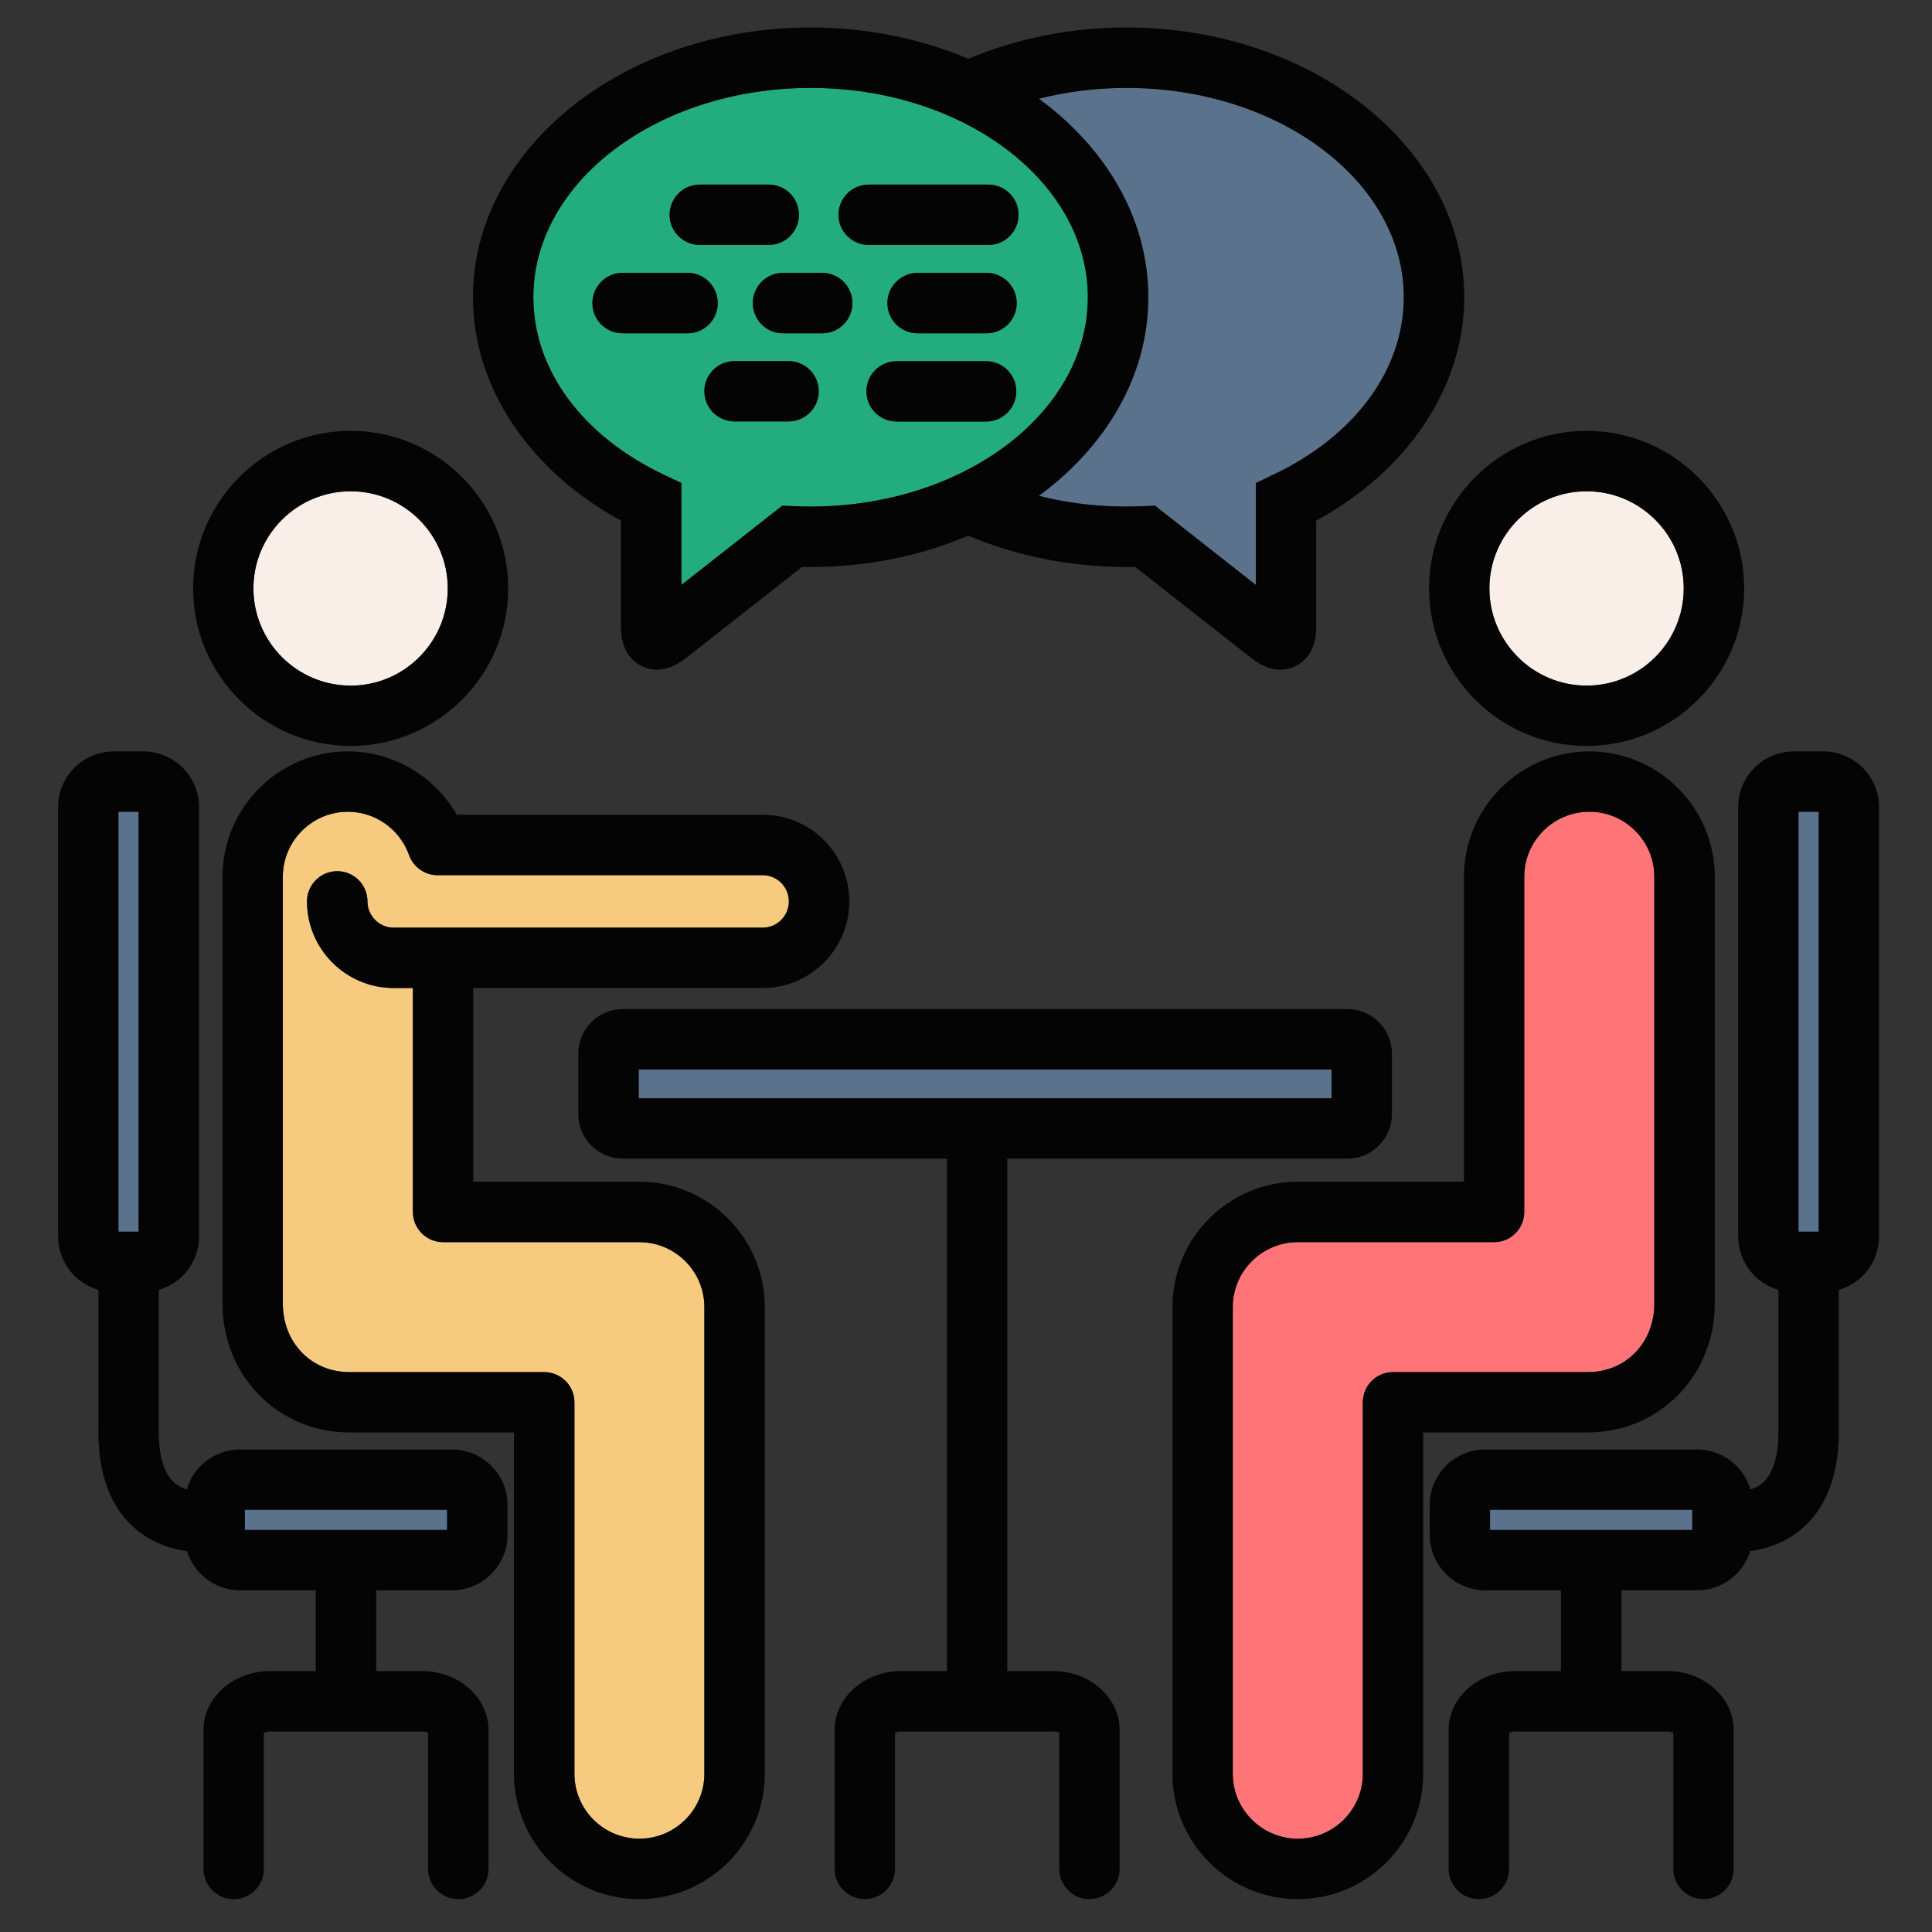
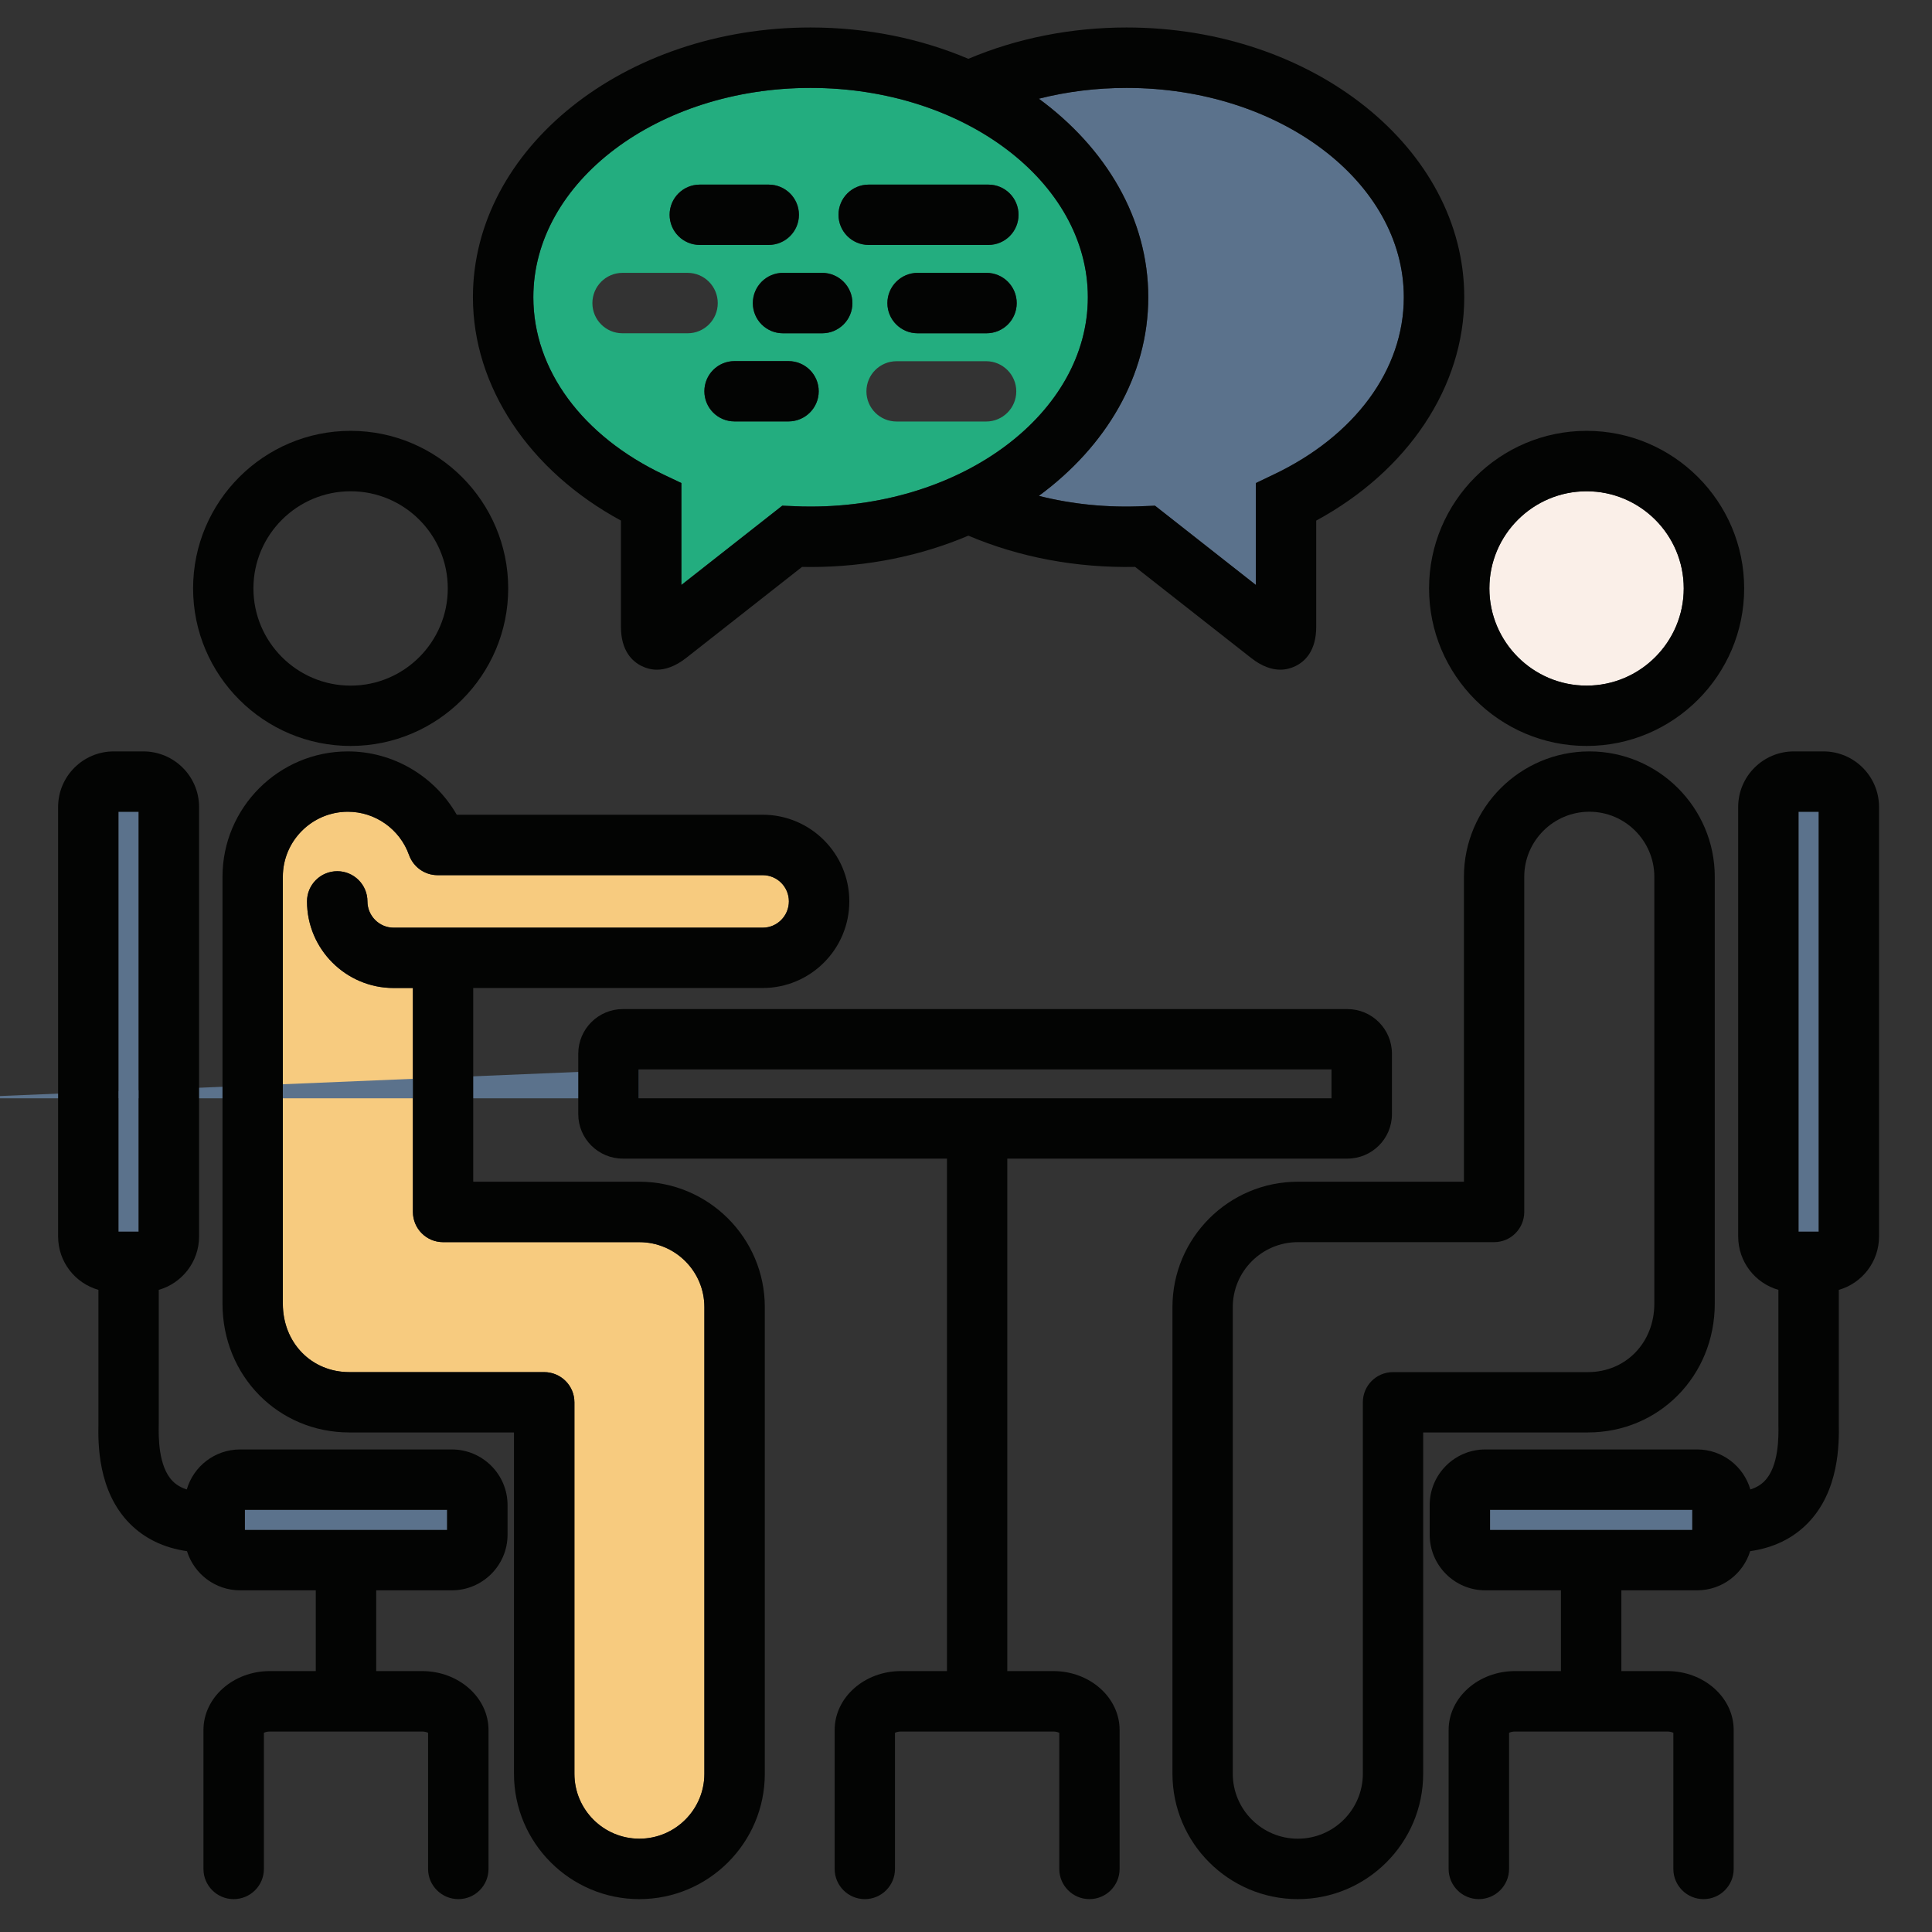
<svg xmlns="http://www.w3.org/2000/svg" id="Layer_1" viewBox="0 0 512 512" data-name="Layer 1">
  <rect x="0" y="0" width="512" height="512" fill="#333333" stroke="none" />
-   <path d="m343.933 487.273c9.496 0 17.235-7.71 17.235-17.207v-98.447c0-4.422 3.572-7.994 7.994-7.994h51.647c10.035 0 17.603-7.795 17.603-18.142v-113.131c0-9.496-7.739-17.234-17.206-17.234-9.524 0-17.263 7.738-17.263 17.234v88.81c0 4.422-3.572 8.022-7.994 8.022h-52.016c-9.496 0-17.235 7.71-17.235 17.207v123.675c0 9.496 7.739 17.207 17.235 17.207z" fill="#ff7577" />
  <path d="m420.469 181.697c14.202 0 25.739-11.565 25.739-25.767s-11.537-25.739-25.739-25.739-25.767 11.537-25.767 25.739 11.565 25.767 25.767 25.767z" fill="#faefe8" />
  <path d="m304.305 78.772c0 20.806-11.197 39.543-28.998 52.639 8.872 2.24 18.255 3.175 27.808 2.722l2.976-.114 26.731 21.005v-27.014l4.564-2.183c21.685-10.261 34.639-27.865 34.639-47.055 0-30.586-32.967-55.474-73.474-55.474-7.937 0-15.789.964-23.244 2.863 17.802 13.067 28.998 31.805 28.998 52.611z" fill="#5b728c" />
  <path d="m152.226 371.619v98.447c0 9.496 7.71 17.207 17.206 17.207s17.235-7.71 17.235-17.207v-123.675c0-9.496-7.739-17.207-17.235-17.207h-52.016c-4.422 0-7.994-3.6-7.994-8.022v-59.329h-5.102c-12.643 0-22.961-10.29-22.961-22.961 0-4.422 3.6-7.994 8.022-7.994 4.394 0 7.994 3.572 7.994 7.994 0 3.827 3.118 6.974 6.945 6.974h97.795c3.855 0 6.945-3.146 6.945-6.974s-3.09-6.945-6.945-6.945h-86.172c-3.373 0-6.378-2.126-7.54-5.329-2.438-6.86-8.958-11.48-16.214-11.48-9.496 0-17.235 7.738-17.235 17.234v113.131c0 10.346 7.568 18.142 17.631 18.142h51.619c4.422 0 8.022 3.572 8.022 7.994z" fill="#f7cb7f" />
-   <path d="m92.926 181.697c14.202 0 25.739-11.565 25.739-25.767s-11.537-25.739-25.739-25.739-25.767 11.537-25.767 25.739 11.565 25.767 25.767 25.767z" fill="#faefe8" />
  <path d="m64.891 400.107h53.603v5.357h-53.603z" fill="#5b728c" />
  <path d="m31.385 215.118h5.357v111.288h-5.357z" fill="#5b728c" />
  <path d="m394.872 400.107h53.603v5.357h-53.603z" fill="#5b728c" />
  <path d="m476.623 215.118h5.357v111.288h-5.357z" fill="#5b728c" />
  <path d="m164.982 72.309h17.235c4.422 0 7.994 3.6 7.994 8.022s-3.572 7.994-7.994 7.994h-17.235c-4.422 0-7.994-3.572-7.994-7.994s3.572-8.022 7.994-8.022zm20.466-23.386h18.255c4.422 0 8.022 3.571 8.022 7.994s-3.6 7.994-8.022 7.994h-18.255c-4.422 0-7.994-3.572-7.994-7.994s3.572-7.994 7.994-7.994zm32.428 23.386c4.422 0 8.022 3.6 8.022 8.022s-3.6 7.994-8.022 7.994h-10.375c-4.422 0-7.994-3.572-7.994-7.994s3.572-8.022 7.994-8.022zm12.331-23.386h31.72c4.422 0 7.994 3.571 7.994 7.994s-3.572 7.994-7.994 7.994h-31.72c-4.422 0-7.994-3.572-7.994-7.994s3.572-7.994 7.994-7.994zm31.209 39.401h-18.227c-4.422 0-8.022-3.572-8.022-7.994s3.6-8.022 8.022-8.022h18.227c4.45 0 8.022 3.6 8.022 8.022s-3.572 7.994-8.022 7.994zm-.085 23.386h-23.698c-4.45 0-8.022-3.571-8.022-7.994s3.572-7.994 8.022-7.994h23.698c4.394 0 7.994 3.572 7.994 7.994s-3.6 7.994-7.994 7.994zm-52.384-.028h-14.287c-4.422 0-7.994-3.572-7.994-7.994s3.572-7.994 7.994-7.994h14.287c4.422 0 8.022 3.572 8.022 7.994s-3.6 7.994-8.022 7.994zm-32.967 14.145 4.592 2.183v27.014l26.731-21.005 2.948.114c1.616.085 3.09.113 4.564.113 40.535 0 73.474-24.888 73.474-55.474s-32.939-55.474-73.474-55.474-73.474 24.888-73.474 55.474c0 19.19 12.954 36.794 34.639 47.055z" fill="#23ad7f" />
-   <path d="m169.263 283.405h183.628v7.653h-183.628z" fill="#5b728c" />
+   <path d="m169.263 283.405v7.653h-183.628z" fill="#5b728c" />
  <g fill="#030403">
    <path d="m92.585 363.625c-10.063 0-17.631-7.795-17.631-18.142v-113.131c0-9.496 7.739-17.234 17.235-17.234 7.257 0 13.776 4.62 16.214 11.48 1.162 3.203 4.167 5.329 7.54 5.329h86.173c3.855 0 6.945 3.118 6.945 6.945s-3.09 6.974-6.945 6.974h-97.795c-3.827 0-6.945-3.146-6.945-6.974 0-4.422-3.6-7.994-7.994-7.994-4.422 0-8.022 3.572-8.022 7.994 0 12.671 10.318 22.961 22.961 22.961h5.102v59.329c0 4.422 3.572 8.022 7.994 8.022h52.016c9.496 0 17.235 7.71 17.235 17.207v123.675c0 9.496-7.739 17.207-17.235 17.207s-17.206-7.71-17.206-17.207v-98.447c0-4.422-3.6-7.994-8.022-7.994h-51.619zm76.847 139.663c18.34 0 33.25-14.91 33.25-33.222v-123.675c0-18.312-14.91-33.222-33.25-33.222h-44.022v-51.335h76.706c12.671 0 22.961-10.29 22.961-22.961s-10.29-22.96-22.961-22.96h-81.071c-5.868-10.233-16.838-16.781-28.857-16.781-18.312 0-33.222 14.911-33.222 33.222v113.131c0 19.134 14.769 34.129 33.619 34.129h43.625v90.454c0 18.312 14.91 33.222 33.222 33.222z" />
    <path d="m476.623 215.118h5.357v111.288h-5.357zm-28.148 190.346h-53.603v-5.357h53.603zm12.161-77.783c0 6.718 4.507 12.388 10.658 14.145v35.773c.057 3.005.17 10.999-3.685 14.911-.964.992-2.211 1.729-3.742 2.211-1.786-6.123-7.427-10.602-14.116-10.602h-56.126c-8.135 0-14.74 6.604-14.74 14.74v7.852c0 8.136 6.605 14.74 14.74 14.74h20.041v21.402h-12.161c-9.694 0-17.603 7.001-17.603 15.619v36.822c0 4.394 3.572 7.994 7.994 7.994s8.022-3.6 8.022-7.994v-36.085c.283-.142.822-.34 1.587-.34h40.365c.737 0 1.276.198 1.587.34v36.085c0 4.394 3.572 7.994 7.994 7.994s7.994-3.6 7.994-7.994v-36.822c0-8.617-7.88-15.619-17.575-15.619h-12.189v-21.402h20.069c6.605 0 12.217-4.365 14.06-10.375 6.151-.879 11.254-3.345 15.165-7.313 8.561-8.646 8.391-21.458 8.334-26.362v-35.575c6.151-1.757 10.658-7.427 10.658-14.145v-113.811c0-8.135-6.605-14.74-14.74-14.74h-7.852c-8.135 0-14.74 6.605-14.74 14.74v113.811z" />
    <path d="m169.263 291.058v-7.653h183.6v7.653zm187.795 15.987c6.52 0 11.821-5.272 11.821-11.792v-16.016c0-6.52-5.301-11.821-11.821-11.821h-191.991c-6.52 0-11.82 5.301-11.82 11.821v16.016c0 6.52 5.301 11.792 11.82 11.792h85.89v135.808h-12.189c-9.695 0-17.575 7.001-17.575 15.619v36.822c0 4.394 3.572 7.994 7.994 7.994s7.994-3.6 7.994-7.994v-36.085c.283-.142.85-.34 1.587-.34h40.365c.765 0 1.276.198 1.587.34v36.085c0 4.394 3.572 7.994 7.994 7.994s7.994-3.6 7.994-7.994v-36.822c0-8.617-7.88-15.619-17.575-15.619h-12.189v-135.808h90.113z" />
    <path d="m420.469 130.192c14.202 0 25.739 11.537 25.739 25.739s-11.537 25.767-25.739 25.767-25.767-11.565-25.767-25.767 11.565-25.739 25.767-25.739zm0 67.493c23.017 0 41.754-18.737 41.754-41.754s-18.737-41.754-41.754-41.754-41.754 18.737-41.754 41.754 18.709 41.754 41.754 41.754z" />
    <path d="m92.926 130.192c14.202 0 25.739 11.537 25.739 25.739s-11.537 25.767-25.739 25.767-25.767-11.565-25.767-25.767 11.565-25.739 25.767-25.739zm0 67.493c23.017 0 41.754-18.737 41.754-41.754s-18.737-41.754-41.754-41.754-41.754 18.737-41.754 41.754 18.737 41.754 41.754 41.754z" />
    <path d="m214.815 23.298c40.535 0 73.474 24.888 73.474 55.474s-32.939 55.474-73.474 55.474c-1.474 0-2.948-.028-4.564-.113l-2.948-.114-26.731 21.005v-27.014l-4.592-2.183c-21.685-10.261-34.639-27.865-34.639-47.055 0-30.586 32.967-55.474 73.474-55.474zm83.735 0c40.507 0 73.474 24.888 73.474 55.474 0 19.19-12.954 36.794-34.639 47.055l-4.564 2.183v27.014l-26.731-21.005-2.976.114c-9.553.453-18.935-.482-27.808-2.722 17.802-13.096 28.998-31.833 28.998-52.639s-11.197-39.543-28.998-52.611c7.455-1.899 15.307-2.863 23.244-2.863zm-133.994 114.662v28.148c0 6.406 3.033 9.212 5.556 10.432 1.049.51 2.409.935 3.969.935 2.183 0 4.791-.793 7.767-3.118l30.699-24.123c.765.028 1.531.028 2.268.028 15.109 0 29.31-3.005 41.811-8.306 13.55 5.754 28.715 8.589 44.192 8.277l30.728 24.123c2.948 2.324 5.584 3.118 7.739 3.118 1.587 0 2.92-.425 3.997-.935 2.523-1.219 5.528-4.025 5.528-10.432v-28.148c24.321-13.181 39.232-35.49 39.232-59.188 0-39.43-40.139-71.49-89.49-71.49-14.655 0-29.083 2.863-41.924 8.306-12.501-5.301-26.702-8.306-41.811-8.306-49.351 0-89.49 32.06-89.49 71.49 0 23.698 14.91 46.006 39.231 59.188z" />
-     <path d="m164.982 88.324h17.235c4.422 0 7.994-3.572 7.994-7.994s-3.572-8.022-7.994-8.022h-17.235c-4.422 0-7.994 3.6-7.994 8.022s3.572 7.994 7.994 7.994z" />
    <path d="m185.448 64.91h18.255c4.422 0 8.022-3.572 8.022-7.994s-3.6-7.994-8.022-7.994h-18.255c-4.422 0-7.994 3.571-7.994 7.994s3.572 7.994 7.994 7.994z" />
    <path d="m31.385 215.118h5.357v111.288h-5.357zm33.505 184.989h53.603v5.357h-53.603zm-38.806-58.28v35.575c-.085 4.904-.255 17.717 8.306 26.362 3.94 3.968 9.042 6.435 15.165 7.313 1.871 6.009 7.455 10.375 14.088 10.375h20.041v21.402h-12.161c-9.694 0-17.603 7.001-17.603 15.619v36.822c0 4.394 3.572 7.994 7.994 7.994 4.45 0 8.022-3.6 8.022-7.994v-36.085c.283-.142.822-.34 1.587-.34h40.337c.765 0 1.304.198 1.587.34v36.085c0 4.394 3.6 7.994 8.022 7.994s7.994-3.6 7.994-7.994v-36.822c0-8.617-7.909-15.619-17.603-15.619h-12.161v-21.402h20.041c8.135 0 14.769-6.604 14.769-14.74v-7.852c0-8.136-6.633-14.74-14.769-14.74h-56.096c-6.718 0-12.359 4.479-14.145 10.602-1.531-.482-2.75-1.219-3.742-2.211-3.855-3.912-3.742-11.906-3.685-14.911v-35.773c6.151-1.757 10.687-7.427 10.687-14.145v-113.811c0-8.135-6.633-14.74-14.768-14.74h-7.852c-8.135 0-14.74 6.605-14.74 14.74v113.811c0 6.718 4.507 12.388 10.687 14.145z" />
    <path d="m326.699 346.391c0-9.496 7.739-17.207 17.235-17.207h52.016c4.422 0 7.994-3.6 7.994-8.022v-88.81c0-9.496 7.739-17.234 17.263-17.234 9.468 0 17.206 7.738 17.206 17.234v113.131c0 10.346-7.568 18.142-17.603 18.142h-51.647c-4.422 0-7.994 3.572-7.994 7.994v98.447c0 9.496-7.739 17.207-17.235 17.207s-17.235-7.71-17.235-17.207zm17.235 156.897c18.312 0 33.222-14.91 33.222-33.222v-90.454h43.654c18.85 0 33.619-14.995 33.619-34.129v-113.131c0-18.312-14.91-33.222-33.222-33.222s-33.25 14.911-33.25 33.222v80.816h-44.022c-18.312 0-33.222 14.91-33.222 33.222v123.675c0 18.312 14.91 33.222 33.222 33.222z" />
    <path d="m199.508 80.331c0 4.422 3.572 7.994 7.994 7.994h10.375c4.422 0 8.022-3.572 8.022-7.994s-3.6-8.022-8.022-8.022h-10.375c-4.422 0-7.994 3.6-7.994 8.022z" />
    <path d="m261.417 72.309h-18.227c-4.422 0-8.022 3.6-8.022 8.022s3.6 7.994 8.022 7.994h18.227c4.45 0 8.022-3.572 8.022-7.994s-3.572-8.022-8.022-8.022z" />
    <path d="m230.207 64.91h31.72c4.422 0 7.994-3.572 7.994-7.994s-3.572-7.994-7.994-7.994h-31.72c-4.422 0-7.994 3.571-7.994 7.994s3.572 7.994 7.994 7.994z" />
    <path d="m208.948 95.695h-14.287c-4.422 0-7.994 3.572-7.994 7.994s3.572 7.994 7.994 7.994h14.287c4.422 0 8.022-3.572 8.022-7.994s-3.6-7.994-8.022-7.994z" />
-     <path d="m261.332 95.723h-23.698c-4.45 0-8.022 3.572-8.022 7.994s3.572 7.994 8.022 7.994h23.698c4.394 0 7.994-3.571 7.994-7.994s-3.6-7.994-7.994-7.994z" />
  </g>
</svg>